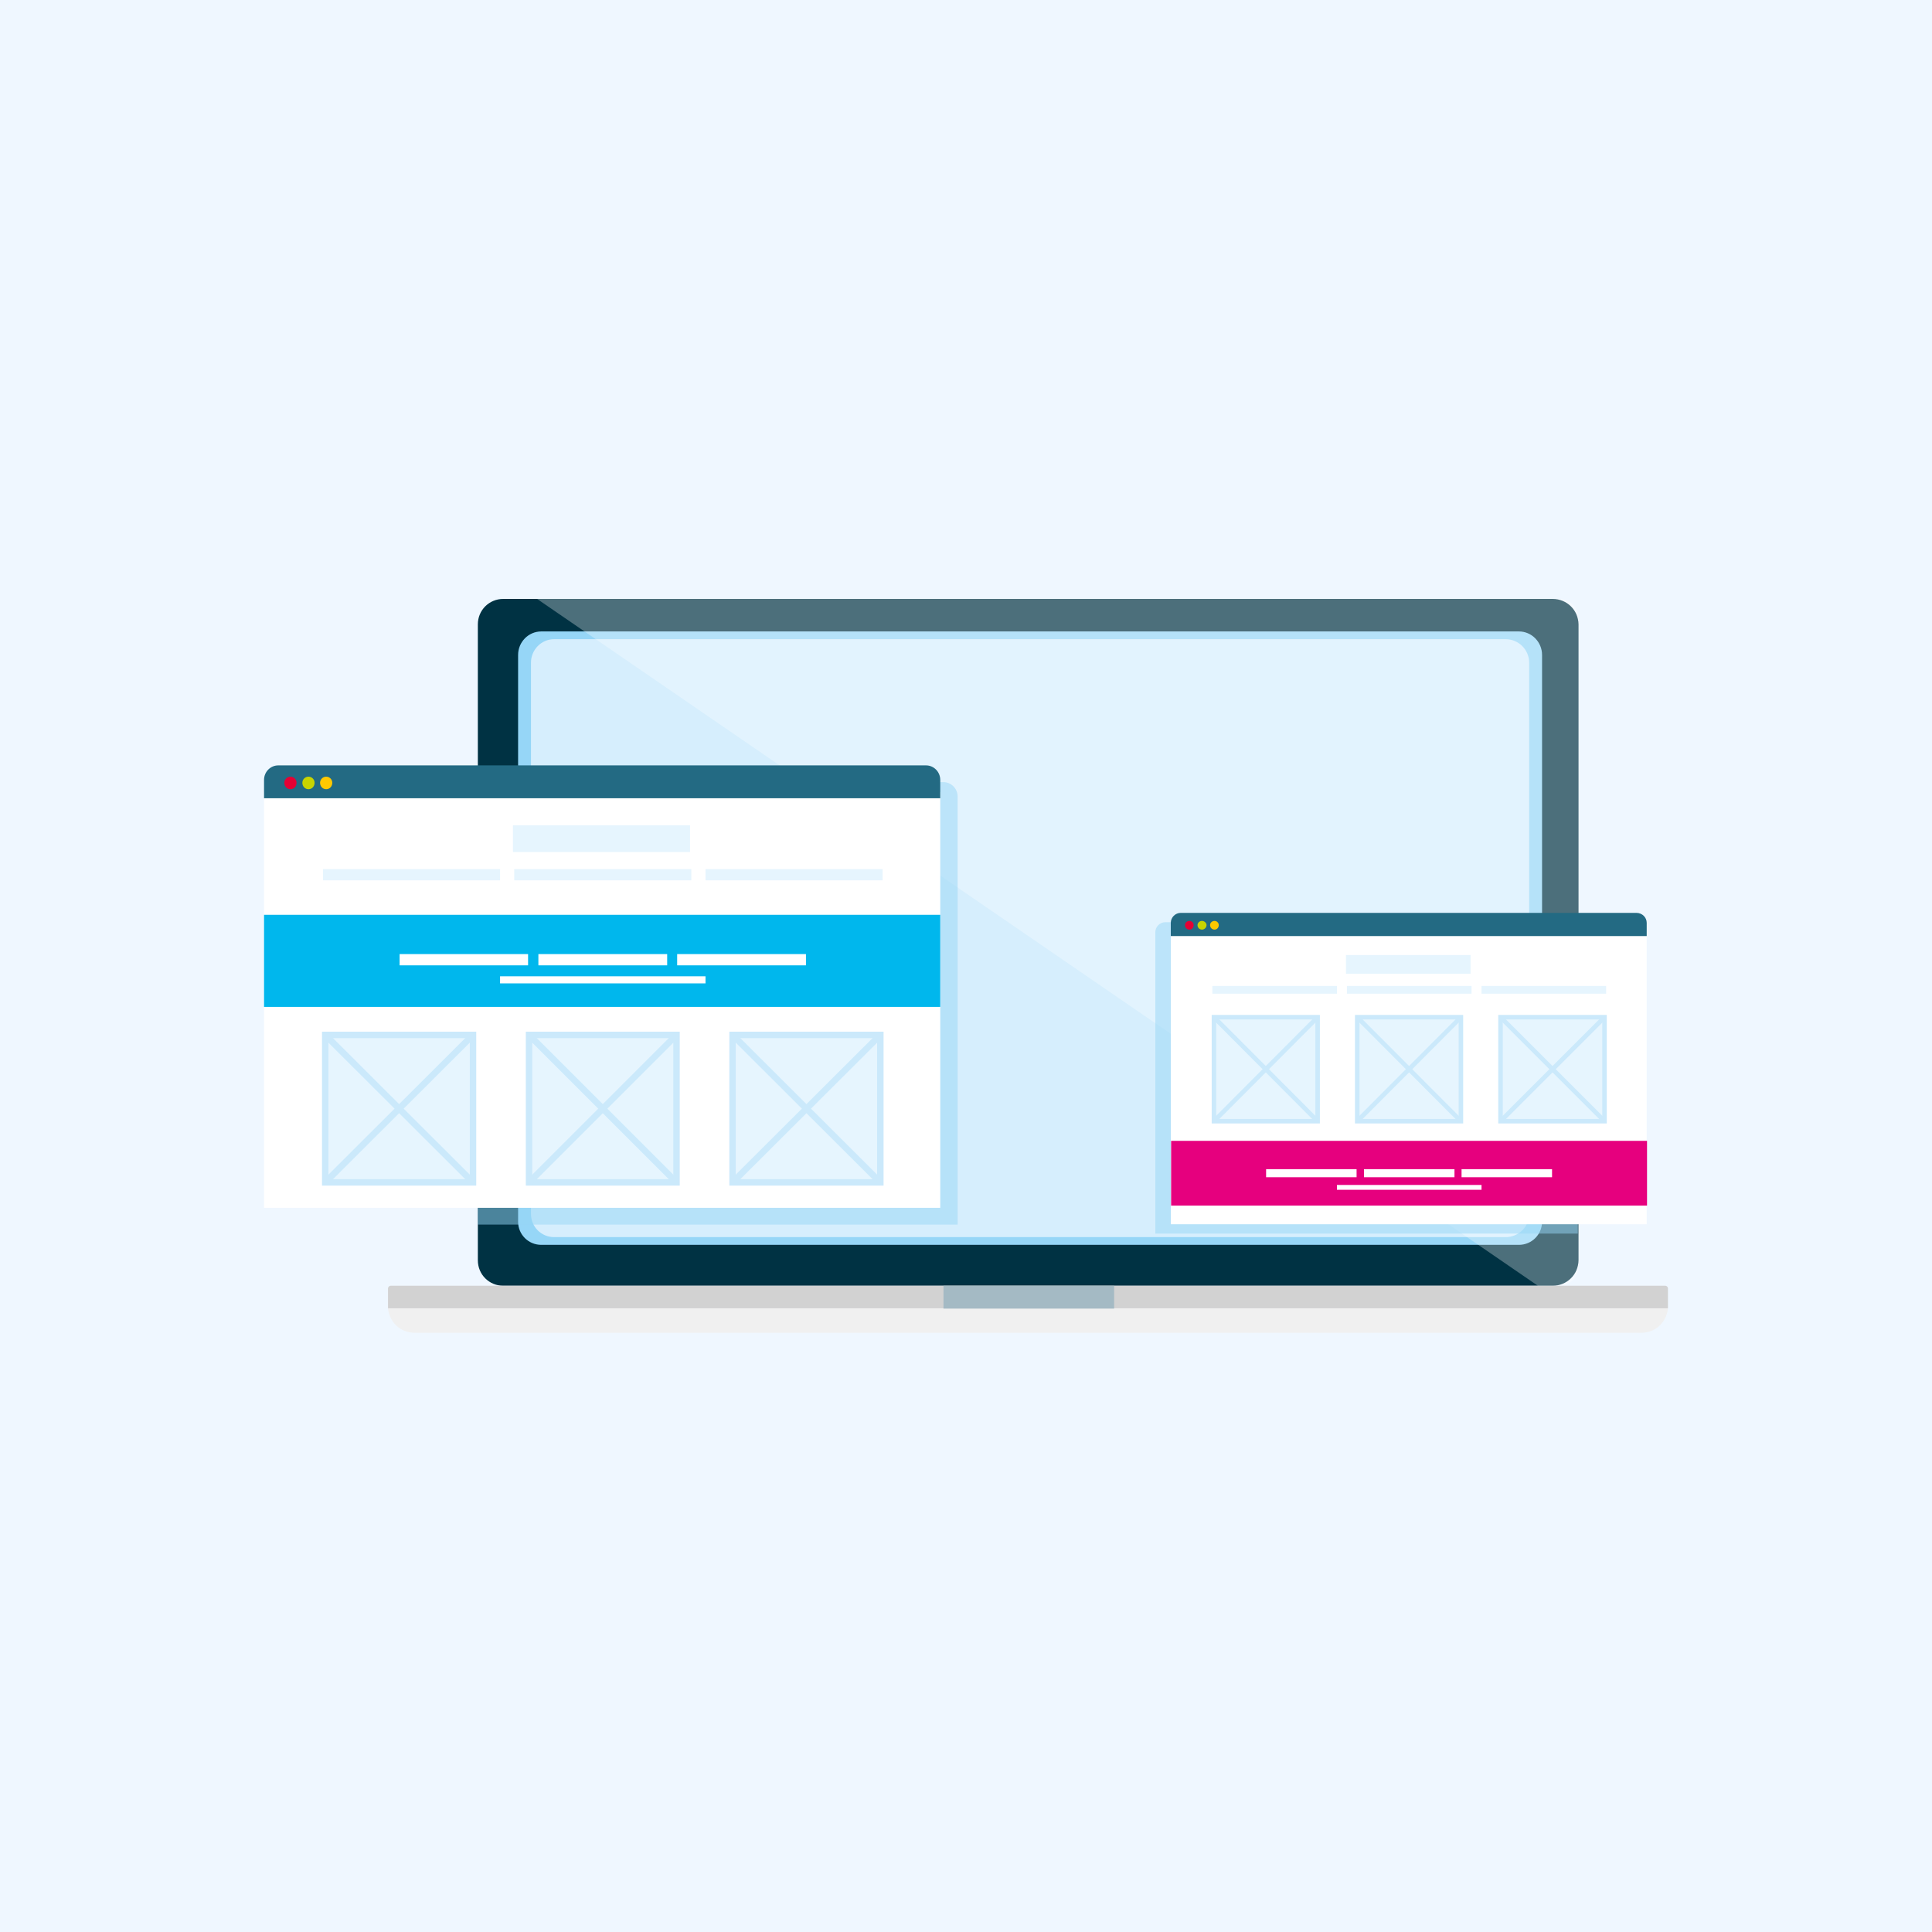
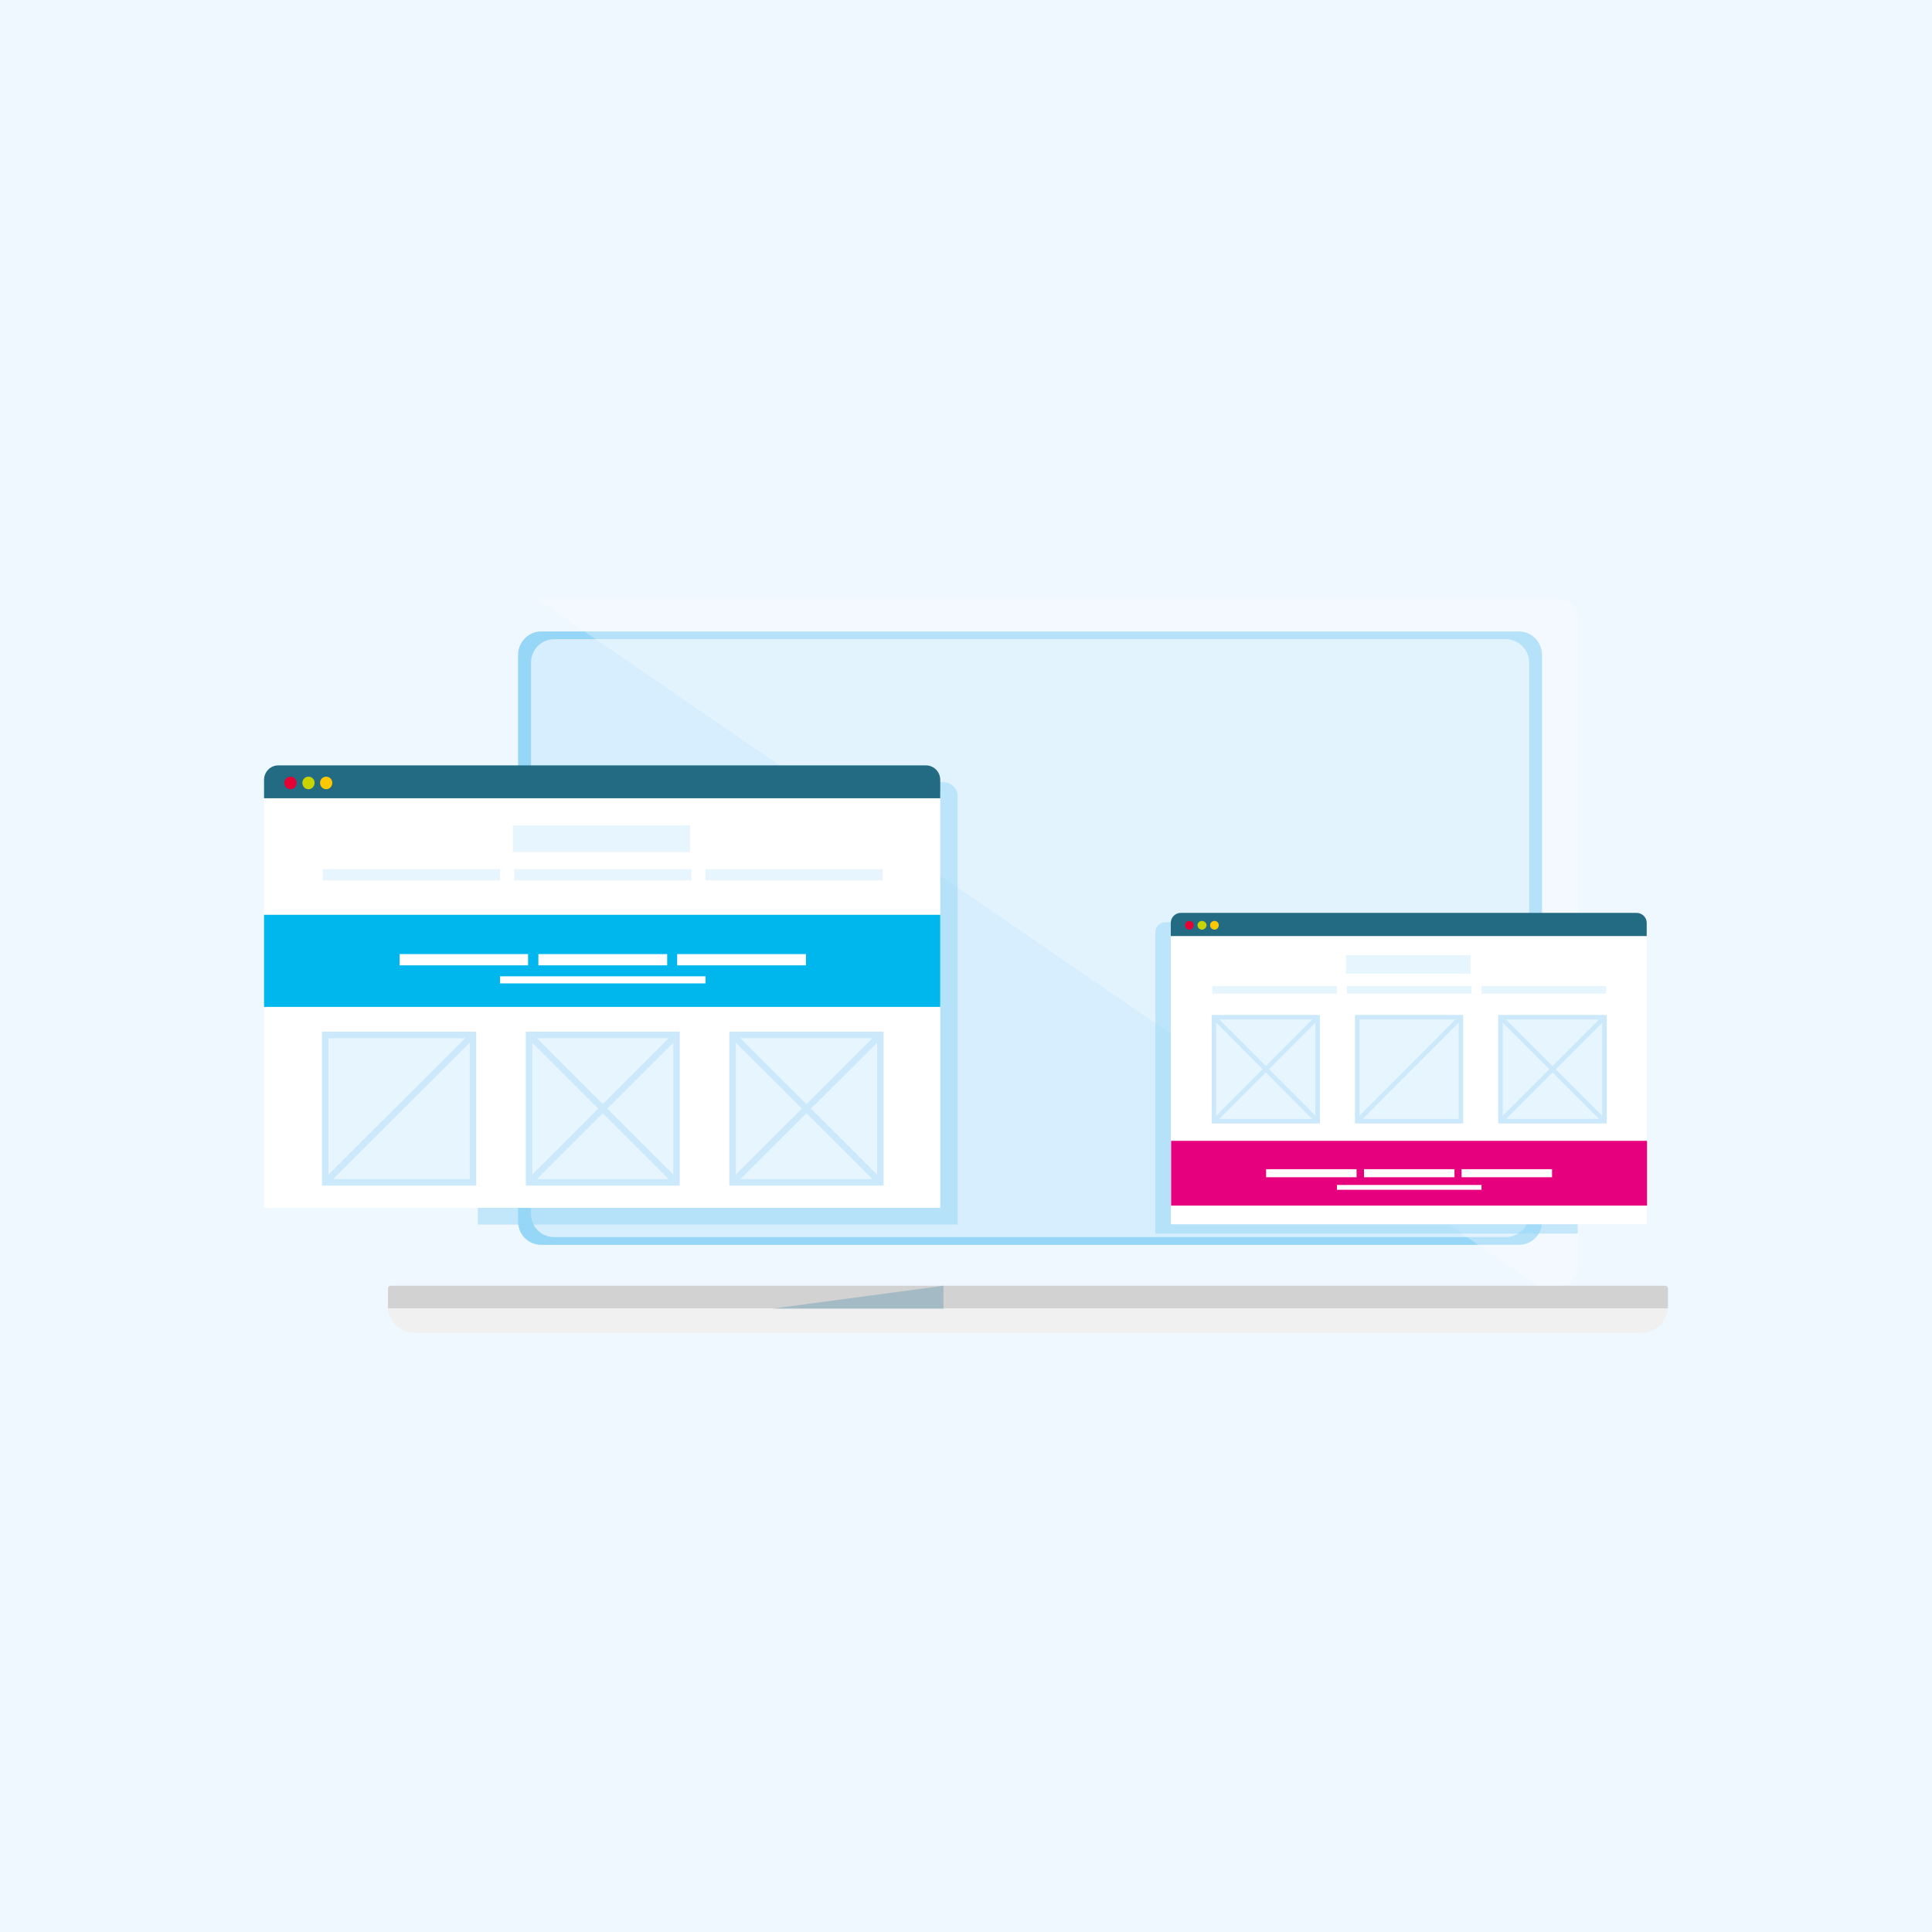
<svg xmlns="http://www.w3.org/2000/svg" viewBox="0 0 600 600" width="600" height="600">
  <style>tspan{white-space:pre}.a{fill:#eff7ff}.b{fill:#003243}.c{fill:#f0f0f0}.d{fill:#d2d2d2}.e{fill:#96d6f7}.f{fill:#d6eefd}.g{fill:#a4bac4}.h{opacity:.3;fill:#fff}.i{opacity:.5;mix-blend-mode:multiply;fill:#96d6f7}.j{fill:#fff}.k{fill:#00b7ed}.l{fill:#236a83}.m{fill:#e6f5fe}.n{fill:none;stroke:#cbe9fb;stroke-miterlimit:10;stroke-width:2}.o{fill:#e40134}.p{fill:#c8d400}.q{fill:#fec800}.r{fill:#e6007e}.s{fill:none;stroke:#cbe9fb;stroke-miterlimit:10;stroke-width:1.4}</style>
  <path class="a" d="m-17-21h631v637h-631z" />
-   <path class="b" d="m148.4 193.9c0-4.4 3.5-7.9 7.9-7.9h325.9c4.4 0 8 3.5 8 7.9v197.5c0 4.4-3.6 7.9-8 7.9h-325.9c-4.4 0-7.9-3.5-7.9-7.9z" />
  <path class="c" d="m120.5 406.3c0.4 4.3 3.9 7.6 8.2 7.6h381.1c4.3 0 7.8-3.3 8.2-7.6z" />
  <path class="d" d="m517.2 399.3h-395.9c-0.4 0-0.8 0.4-0.8 0.8 0 1.8 0 6.1 0 6.2h397.5c0-0.1 0-4.4 0-6.2 0-0.4-0.4-0.8-0.8-0.8z" />
  <path class="e" d="m160.9 203.4c0-4 3.2-7.3 7.2-7.3h303.6c4 0 7.2 3.3 7.2 7.3v176c0 4-3.2 7.2-7.2 7.2h-303.6c-4 0-7.2-3.2-7.2-7.2z" />
  <path class="f" d="m164.9 205.8c0-4 3.2-7.3 7.2-7.3h295.5c4 0 7.3 3.3 7.3 7.3v171.2c0 4-3.3 7.2-7.3 7.2h-295.5c-4 0-7.2-3.2-7.2-7.2z" />
-   <path class="g" d="m293 399.3h53v7.1h-53z" />
+   <path class="g" d="m293 399.3v7.1h-53z" />
  <path class="h" d="m484.2 399.3c3.3 0 6-2.6 6-5.9v-201.5c0-3.2-2.7-5.9-6-5.9h-317.4l310.8 213.3z" />
  <path class="i" d="m297.4 317.9v-28.6-36.2-1.9-3.8c0-2.5-2-4.5-4.4-4.5h-144.6v137.4h149z" />
  <path class="i" d="m490.2 357.2h-0.2v-63.6-1.4-2.7c0-1.7-1.4-3.1-3.1-3.1h-125c-1.7 0-3.1 1.4-3.1 3.1v2.7 1.4 89.5h131.2v-5.8h0.2z" />
  <path class="j" d="m82 246h210v129.1h-210z" />
  <path class="k" d="m82 284.1h210v28.6h-210z" />
  <path class="l" d="m287.6 237.7h-201.2c-2.4 0-4.4 2-4.4 4.5v5.7h210v-5.7c0-2.5-2-4.5-4.4-4.5z" />
  <path class="m" d="m159.3 256.3h55v8.3h-55z" />
  <path class="m" d="m100.3 269.9h55v3.5h-55z" />
  <path class="m" d="m159.7 269.9h55v3.5h-55z" />
  <path class="m" d="m219.1 269.9h55v3.5h-55z" />
  <path class="j" d="m124.1 296.3h39.9v3.5h-39.9z" />
  <path class="j" d="m167.2 296.3h40v3.5h-40z" />
  <path class="j" d="m155.3 303.2h63.8v2.2h-63.8z" />
  <path class="j" d="m210.3 296.3h40v3.5h-40z" />
  <path class="m" d="m101 321.4h45.9v45.8h-45.9z" />
  <path class="n" d="m101 321.4h45.9v45.8h-45.9z" />
-   <path class="n" d="m101 321.4l45.9 45.8" />
  <path class="n" d="m146.9 321.4l-45.9 45.8" />
  <path class="m" d="m164.3 321.4h45.8v45.8h-45.8z" />
  <path class="n" d="m164.3 321.4h45.8v45.8h-45.8z" />
  <path class="n" d="m164.3 321.4l45.8 45.8" />
  <path class="n" d="m210.1 321.4l-45.8 45.8" />
  <path class="m" d="m227.5 321.4h45.9v45.8h-45.9z" />
  <path class="n" d="m227.5 321.4h45.9v45.8h-45.9z" />
  <path class="n" d="m227.5 321.4l45.9 45.8" />
  <path class="n" d="m273.4 321.4l-45.9 45.8" />
  <path class="o" d="m90.2 245.1c-1.1 0-1.9-0.9-1.9-2 0-1 0.8-1.9 1.9-1.9 1.1 0 1.9 0.9 1.9 1.9 0 1.1-0.8 2-1.9 2z" />
  <path class="p" d="m95.8 245.1c-1.1 0-1.9-0.9-1.9-2 0-1 0.8-1.9 1.9-1.9 1.1 0 1.9 0.9 1.9 1.9 0 1.1-0.8 2-1.9 2z" />
  <path class="q" d="m101.3 245.1c-1.1 0-1.9-0.9-1.9-2 0-1 0.8-1.9 1.9-1.9 1.1 0 1.9 0.9 1.9 1.9 0 1.1-0.8 2-1.9 2z" />
  <path class="j" d="m363.6 289.3h147.8v90.9h-147.8z" />
  <path class="l" d="m508.2 283.5h-141.5c-1.7 0-3.1 1.4-3.1 3.1v4.1h147.8v-4.1c0-1.7-1.4-3.1-3.2-3.1z" />
  <path class="m" d="m418 296.6h38.7v5.8h-38.7z" />
  <path class="m" d="m376.5 306.2h38.7v2.4h-38.7z" />
  <path class="m" d="m418.3 306.2h38.7v2.4h-38.7z" />
  <path class="m" d="m460.1 306.2h38.7v2.4h-38.7z" />
  <path class="r" d="m363.7 354.3h147.8v20.1h-147.8z" />
  <path class="j" d="m393.2 363.1h28.1v2.5h-28.1z" />
  <path class="j" d="m423.6 363.1h28.1v2.5h-28.1z" />
  <path class="j" d="m415.2 368h44.9v1.5h-44.9z" />
  <path class="j" d="m453.9 363.1h28.1v2.5h-28.1z" />
  <path class="m" d="m377 315.9h32.2v32.3h-32.2z" />
  <path class="s" d="m377 315.9h32.2v32.3h-32.2z" />
  <path class="s" d="m377 315.9l32.2 32.3" />
  <path class="s" d="m409.2 315.9l-32.2 32.3" />
  <path class="m" d="m421.5 315.9h32.2v32.3h-32.2z" />
  <path class="s" d="m421.5 315.9h32.2v32.3h-32.2z" />
-   <path class="s" d="m421.5 315.9l32.2 32.3" />
  <path class="s" d="m453.7 315.9l-32.2 32.3" />
  <path class="m" d="m466 315.9h32.3v32.3h-32.3z" />
  <path class="s" d="m466 315.9h32.3v32.3h-32.3z" />
  <path class="s" d="m466 315.9l32.3 32.3" />
  <path class="s" d="m498.3 315.9l-32.3 32.3" />
  <path class="o" d="m369.4 288.7c-0.8 0-1.4-0.6-1.4-1.4 0-0.7 0.6-1.3 1.4-1.3 0.7 0 1.3 0.6 1.3 1.3 0 0.8-0.6 1.4-1.3 1.4z" />
  <path class="p" d="m373.3 288.7c-0.8 0-1.4-0.6-1.4-1.4 0-0.7 0.6-1.3 1.4-1.3 0.7 0 1.4 0.6 1.4 1.3 0 0.8-0.7 1.4-1.4 1.4z" />
  <path class="q" d="m377.2 288.7c-0.8 0-1.4-0.6-1.4-1.4 0-0.7 0.6-1.3 1.4-1.3 0.7 0 1.3 0.6 1.3 1.3 0 0.8-0.6 1.4-1.3 1.4z" />
</svg>